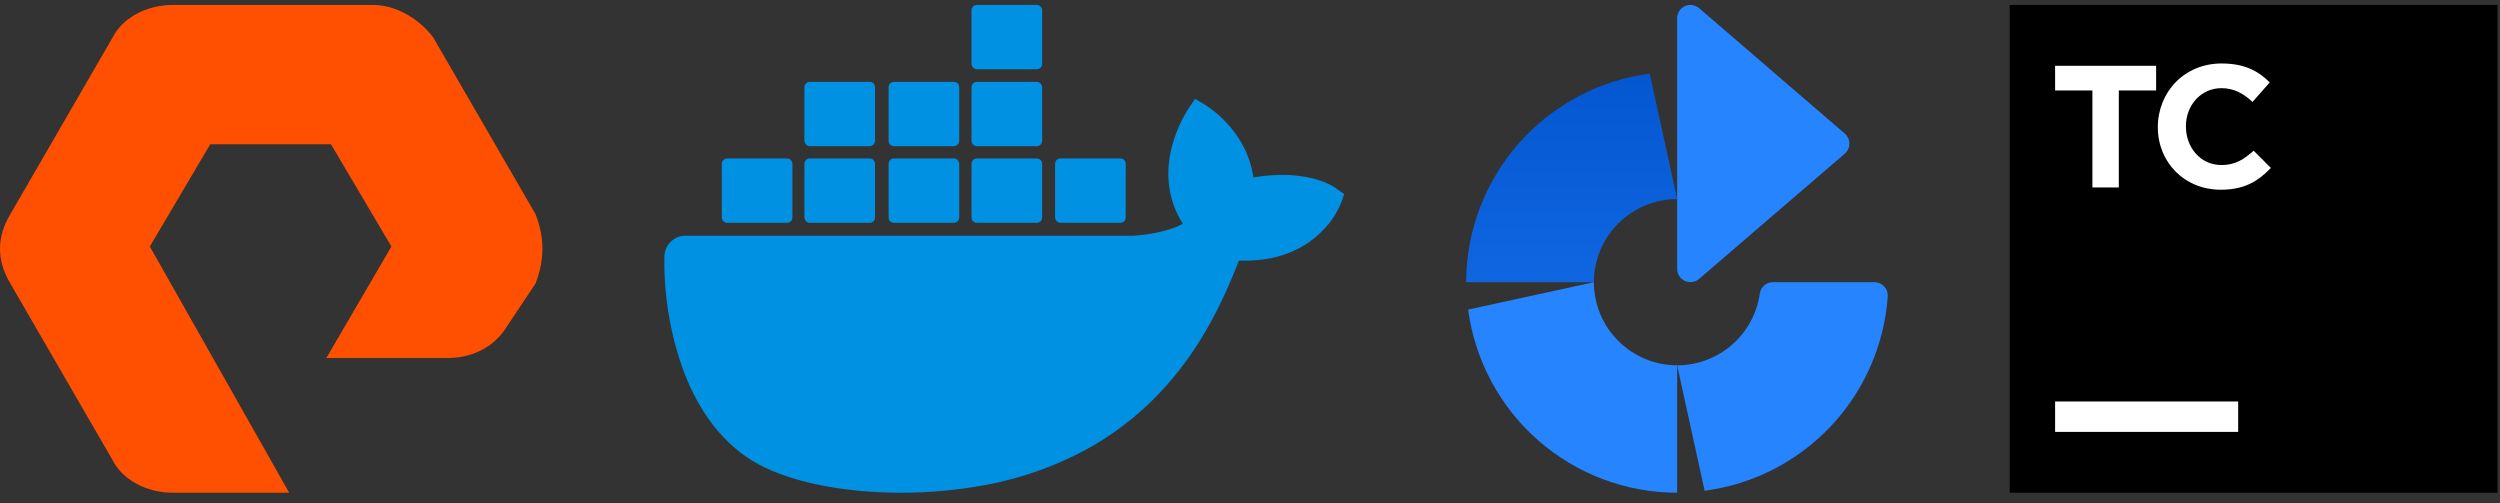
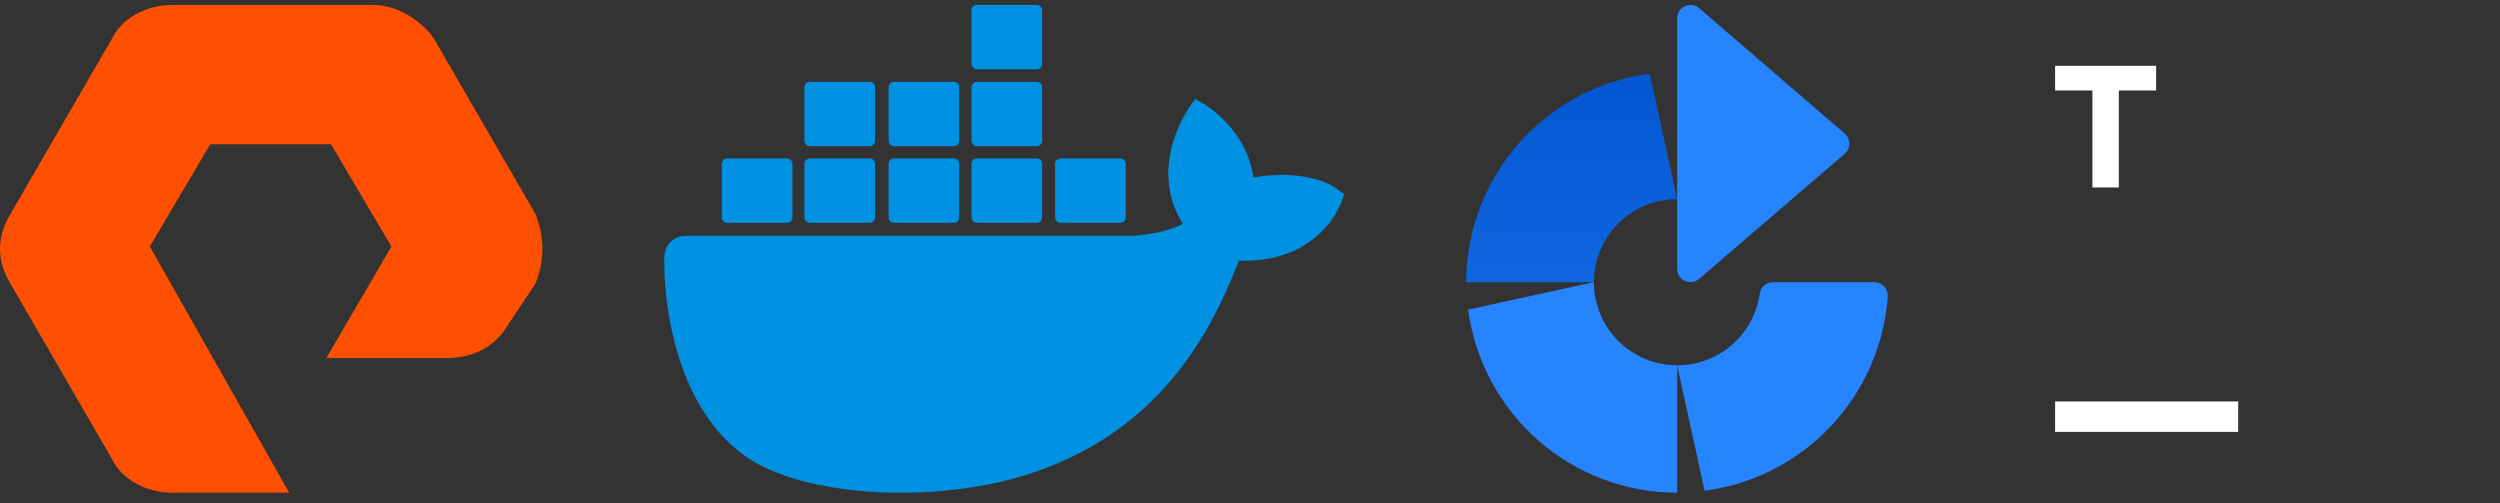
<svg xmlns="http://www.w3.org/2000/svg" width="164" height="33" viewBox="0 0 164 33" fill="none">
  <rect x="0" y="0" width="164" height="33" fill="#333333" stroke="none" />
  <path d="M18.971 32.323H11.352C9.524 32.323 8 31.409 7.39 30.19L0.686 18.609C-0.229 17.085 -0.229 15.561 0.686 14.037L7.39 2.456C8 1.237 9.524 0.323 11.352 0.323H24.457C25.981 0.323 27.505 1.237 28.419 2.456L35.124 14.037C35.733 15.561 35.733 17.085 35.124 18.609L33.295 21.352C32.381 22.875 30.857 23.485 29.333 23.485H21.41L25.676 16.171L21.714 9.466H13.79L9.829 16.171L18.971 32.323Z" fill="#FE5000" />
  <path d="M47.701 14.616H51.631C51.818 14.616 51.983 14.472 51.983 14.265V10.748C51.983 10.562 51.838 10.396 51.631 10.396H47.701C47.515 10.396 47.349 10.541 47.349 10.748V14.265C47.37 14.472 47.515 14.616 47.701 14.616ZM53.121 14.616H57.051C57.237 14.616 57.402 14.472 57.402 14.265V10.748C57.402 10.562 57.258 10.396 57.051 10.396H53.121C52.934 10.396 52.769 10.541 52.769 10.748V14.265C52.79 14.472 52.934 14.616 53.121 14.616ZM58.644 14.616H62.574C62.76 14.616 62.925 14.472 62.925 14.265V10.748C62.925 10.562 62.781 10.396 62.574 10.396H58.644C58.457 10.396 58.292 10.541 58.292 10.748V14.265C58.292 14.472 58.437 14.616 58.644 14.616ZM64.084 14.616H68.014C68.2 14.616 68.365 14.472 68.365 14.265V10.748C68.365 10.562 68.221 10.396 68.014 10.396H64.084C63.897 10.396 63.732 10.541 63.732 10.748V14.265C63.732 14.472 63.897 14.616 64.084 14.616ZM53.121 9.59H57.051C57.237 9.59 57.402 9.424 57.402 9.238V5.722C57.402 5.536 57.258 5.37 57.051 5.37H53.121C52.934 5.37 52.769 5.515 52.769 5.722V9.238C52.79 9.424 52.934 9.59 53.121 9.59ZM58.644 9.59H62.574C62.76 9.59 62.925 9.424 62.925 9.238V5.722C62.925 5.536 62.781 5.37 62.574 5.37H58.644C58.457 5.37 58.292 5.515 58.292 5.722V9.238C58.292 9.424 58.437 9.59 58.644 9.59ZM64.084 9.59H68.014C68.2 9.59 68.365 9.424 68.365 9.238V5.722C68.365 5.536 68.2 5.37 68.014 5.37H64.084C63.897 5.37 63.732 5.515 63.732 5.722V9.238C63.732 9.424 63.897 9.59 64.084 9.59ZM64.084 4.543H68.014C68.2 4.543 68.365 4.398 68.365 4.191V0.675C68.365 0.488 68.2 0.323 68.014 0.323H64.084C63.897 0.323 63.732 0.468 63.732 0.675V4.191C63.732 4.377 63.897 4.543 64.084 4.543ZM69.565 14.616H73.495C73.681 14.616 73.847 14.472 73.847 14.265V10.748C73.847 10.562 73.702 10.396 73.495 10.396H69.565C69.379 10.396 69.213 10.541 69.213 10.748V14.265C69.234 14.472 69.379 14.616 69.565 14.616Z" fill="#0091E2" />
  <path d="M87.746 12.424C87.622 12.321 86.505 11.473 84.105 11.473C83.485 11.473 82.844 11.535 82.223 11.638C81.768 8.473 79.141 6.943 79.037 6.86L78.396 6.488L77.983 7.087C77.466 7.894 77.073 8.804 76.845 9.735C76.411 11.535 76.68 13.231 77.59 14.679C76.493 15.299 74.714 15.444 74.342 15.465H44.969C44.204 15.465 43.584 16.085 43.584 16.851C43.542 19.416 43.977 21.981 44.866 24.401C45.88 27.048 47.39 29.013 49.334 30.213C51.527 31.558 55.105 32.323 59.139 32.323C60.959 32.323 62.779 32.157 64.579 31.827C67.082 31.372 69.481 30.503 71.694 29.241C73.515 28.186 75.149 26.841 76.535 25.27C78.872 22.642 80.258 19.705 81.272 17.099H81.685C84.229 17.099 85.802 16.085 86.67 15.217C87.249 14.679 87.684 14.017 87.994 13.272L88.18 12.734L87.746 12.424Z" fill="#0091E2" />
  <path d="M96.18 18.382V18.512H104.556C104.56 17.065 105.137 15.678 106.162 14.656C107.186 13.634 108.574 13.06 110.022 13.06L108.225 4.832C104.922 5.262 101.886 6.87 99.673 9.359C97.461 11.848 96.22 15.052 96.18 18.382Z" fill="url(#paint0_linear_10_51400)" />
  <path d="M96.311 20.309C96.754 23.633 98.388 26.682 100.91 28.892C103.431 31.102 106.669 32.321 110.022 32.323V23.964C108.575 23.964 107.187 23.39 106.162 22.368C105.138 21.346 104.56 19.959 104.556 18.512L96.311 20.309Z" fill="url(#paint1_linear_10_51400)" />
  <path d="M111.453 18.303L121.025 10.075C121.118 9.993 121.192 9.893 121.243 9.78C121.294 9.668 121.32 9.546 121.32 9.422C121.32 9.299 121.294 9.177 121.243 9.064C121.192 8.952 121.118 8.851 121.025 8.77L111.453 0.528C111.326 0.421 111.172 0.353 111.008 0.331C110.844 0.309 110.677 0.334 110.526 0.403C110.376 0.473 110.249 0.584 110.159 0.723C110.07 0.862 110.022 1.024 110.021 1.19V17.642C110.022 17.807 110.07 17.969 110.159 18.108C110.249 18.248 110.376 18.359 110.526 18.428C110.677 18.497 110.844 18.523 111.008 18.5C111.172 18.478 111.326 18.41 111.453 18.303Z" fill="#2684FF" />
  <path d="M122.966 18.512H116.313C116.103 18.51 115.9 18.583 115.74 18.719C115.58 18.855 115.474 19.044 115.443 19.252C115.26 20.559 114.611 21.757 113.614 22.623C112.618 23.489 111.341 23.965 110.021 23.964L111.823 32.193C114.988 31.779 117.914 30.284 120.103 27.96C122.292 25.637 123.611 22.628 123.836 19.443C123.845 19.324 123.828 19.204 123.788 19.092C123.749 18.979 123.686 18.876 123.604 18.788C123.522 18.701 123.424 18.631 123.314 18.584C123.204 18.536 123.086 18.512 122.966 18.512Z" fill="#2684FF" />
-   <path d="M163.839 0.323H131.839V32.323H163.839V0.323Z" fill="black" />
  <path d="M137.262 5.935H134.815V4.316H141.441V5.935H138.994V12.297H137.262V5.935Z" fill="white" />
-   <path d="M141.553 8.343C141.553 6.046 143.284 4.164 145.731 4.164C147.237 4.164 148.141 4.653 148.894 5.406L147.764 6.686C147.162 6.121 146.522 5.783 145.731 5.783C144.376 5.783 143.397 6.912 143.397 8.267V8.305C143.397 9.66 144.339 10.827 145.731 10.827C146.635 10.827 147.2 10.451 147.84 9.886L148.969 11.016C148.141 11.882 147.237 12.446 145.694 12.446C143.284 12.446 141.553 10.639 141.553 8.343Z" fill="white" />
  <path d="M146.824 26.337H134.815V28.332H146.824V26.337Z" fill="white" />
  <defs>
    <linearGradient id="paint0_linear_10_51400" x1="110.014" y1="0.567" x2="110.014" y2="44.669" gradientUnits="userSpaceOnUse">
      <stop stop-color="#0052CC" />
      <stop offset="1" stop-color="#2684FF" />
    </linearGradient>
    <linearGradient id="paint1_linear_10_51400" x1="110.014" y1="-31.133" x2="110.014" y2="12.552" gradientUnits="userSpaceOnUse">
      <stop stop-color="#0052CC" />
      <stop offset="1" stop-color="#2684FF" />
    </linearGradient>
  </defs>
</svg>